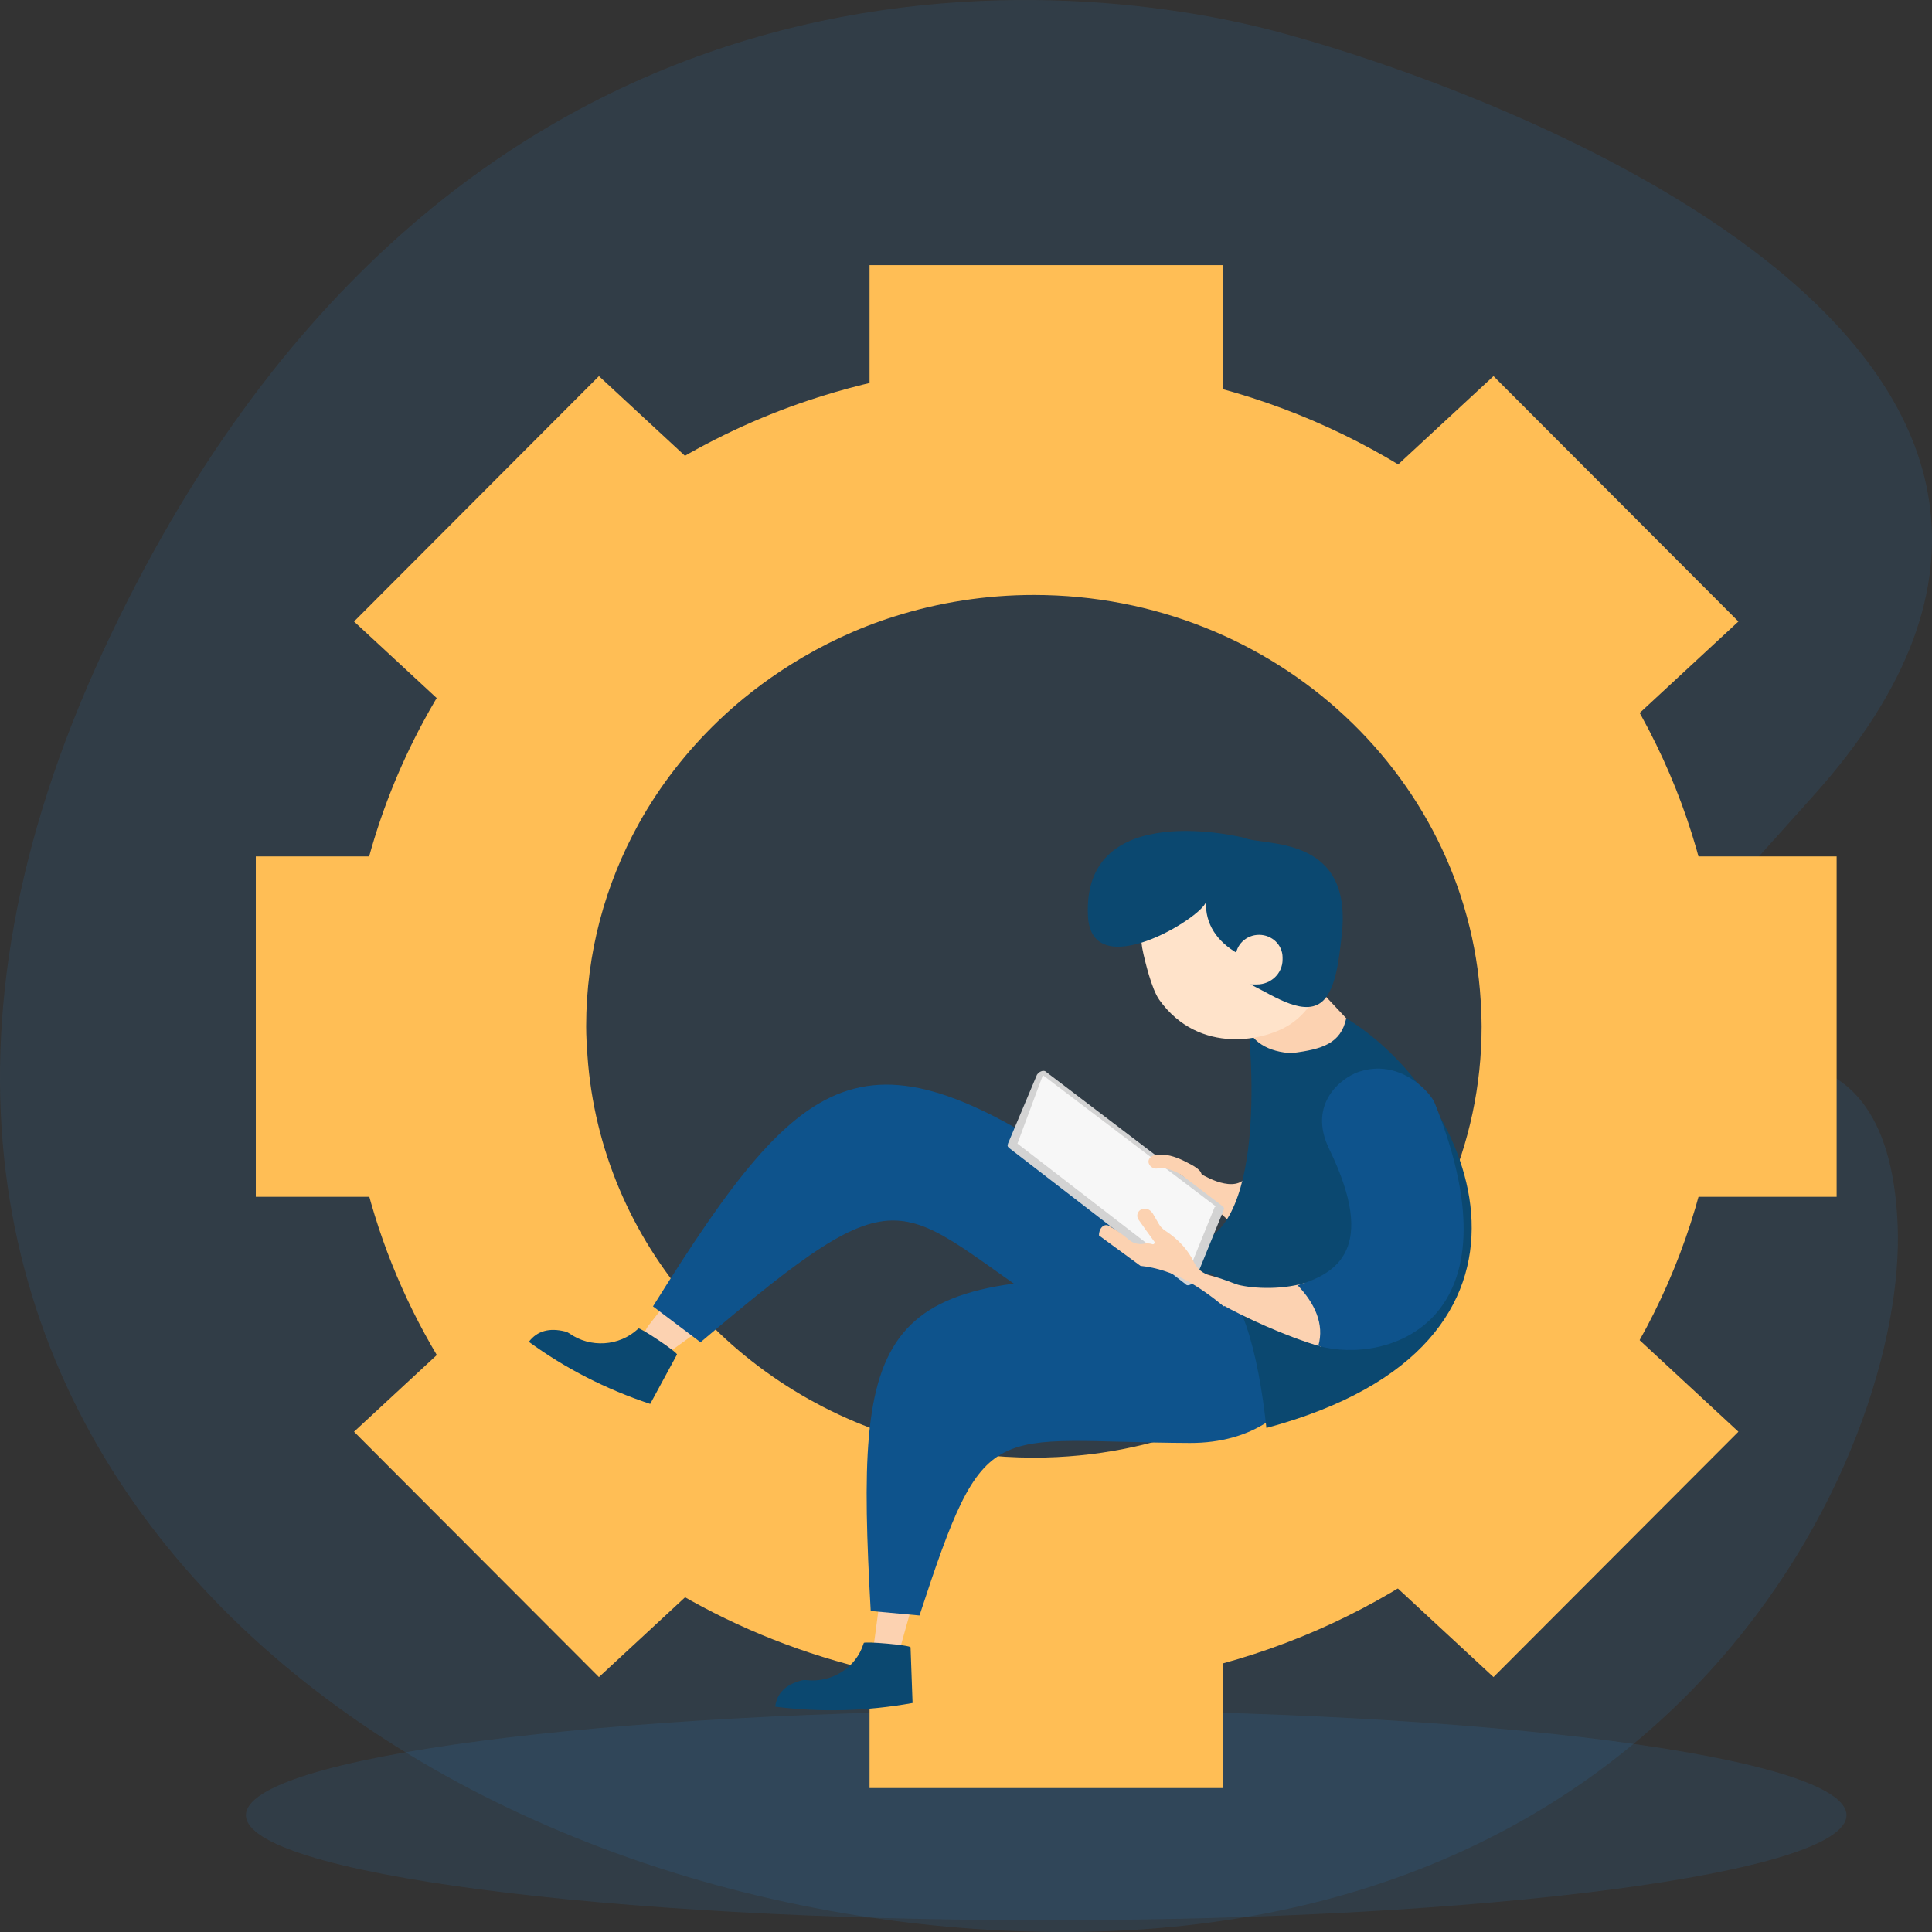
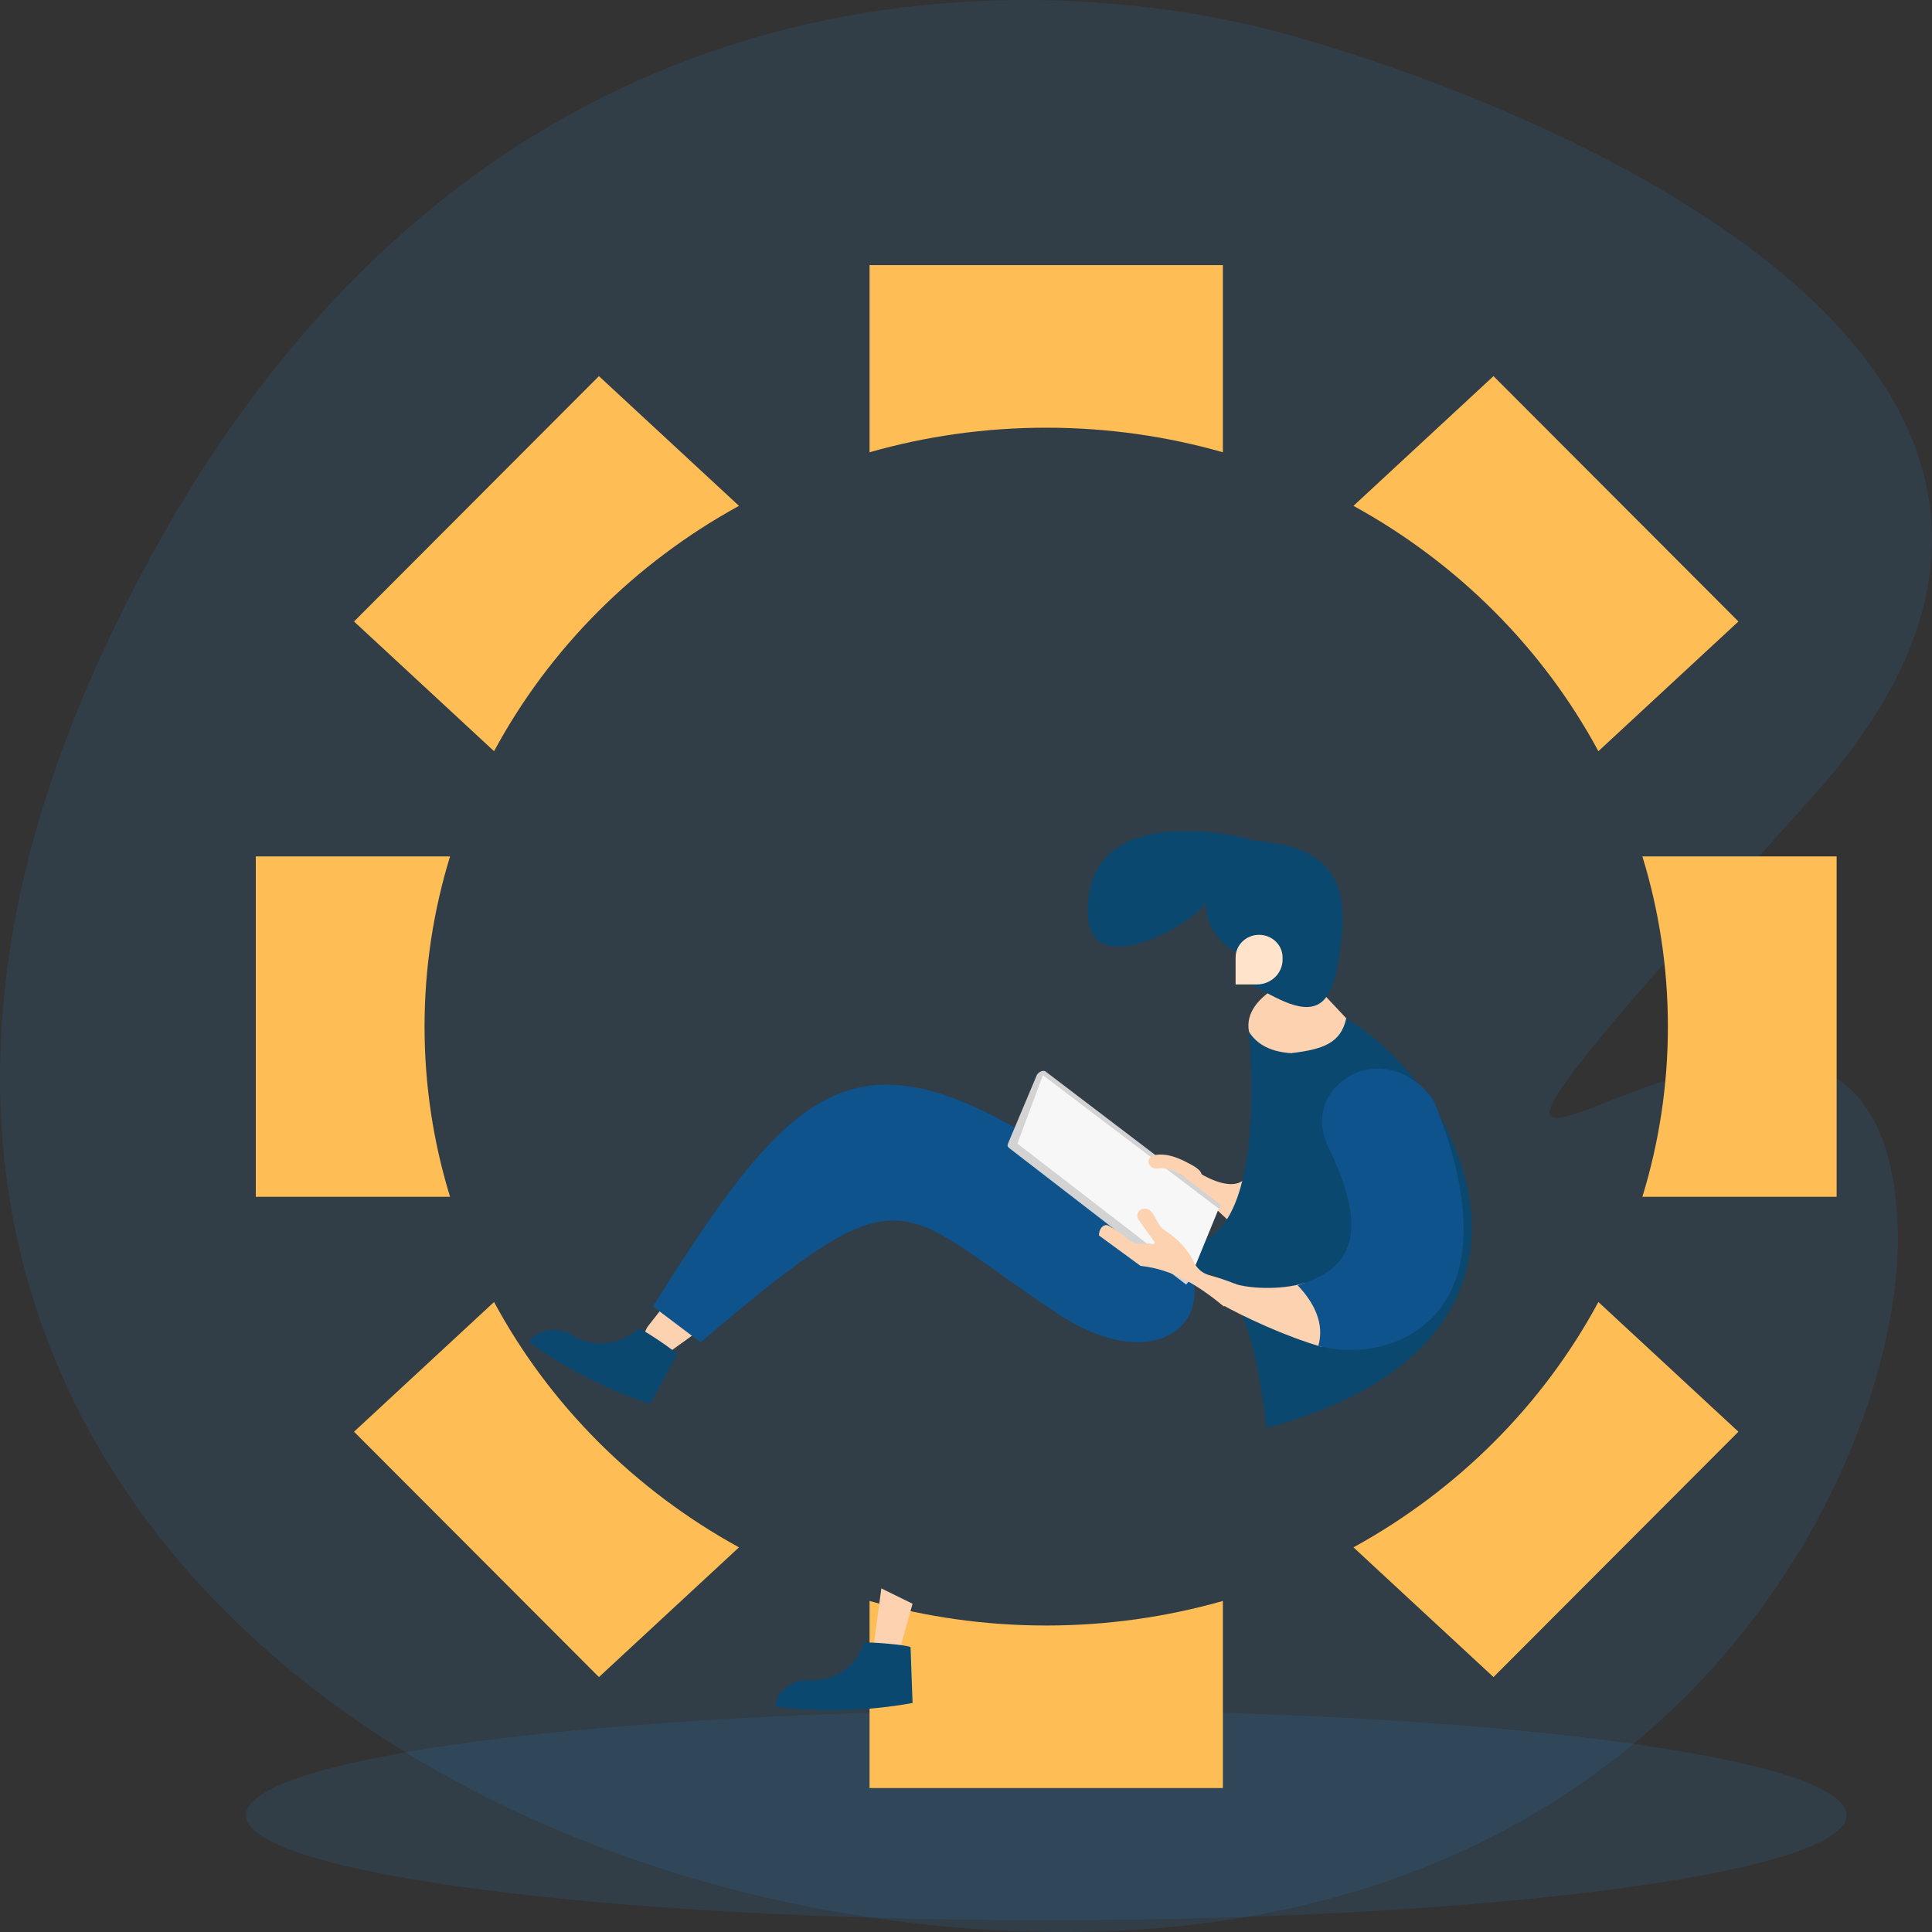
<svg xmlns="http://www.w3.org/2000/svg" width="200" height="200" viewBox="0 0 200 200" fill="none">
  <rect x="0" y="0" width="200" height="200" fill="#333333" stroke="none" />
  <path opacity="0.11" d="M108.304 198.776C154.058 198.776 191.149 193.912 191.149 187.911C191.149 181.91 154.058 177.046 108.304 177.046C62.55 177.046 25.459 181.91 25.459 187.911C25.459 193.912 62.55 198.776 108.304 198.776Z" fill="#2A94F4" />
  <path opacity="0.11" d="M196.443 126.788C197.432 150.2 173.642 203.023 104.175 199.864C38.72 196.888 -26.05 146.693 10.65 67.473C46.116 -9.082 109.929 -2.724 132.424 3.338C157.296 10.042 228.352 37.198 187.703 82.395C122.479 154.915 194.426 79.056 196.443 126.788Z" fill="#2A94F4" />
  <path d="M76.499 52.366L62.002 38.937L36.649 64.337L51.145 77.765C56.875 67.124 65.711 58.286 76.499 52.366ZM43.949 106.274C43.949 100.152 44.874 94.24 46.59 88.655H26.481V123.893H46.59C44.874 118.307 43.949 112.395 43.949 106.274ZM108.304 44.275C114.658 44.275 120.795 45.166 126.593 46.819V27.447H90.016V46.819C95.814 45.166 101.951 44.275 108.304 44.275ZM165.464 77.765L179.96 64.337L154.607 38.937L140.11 52.366C150.898 58.286 159.734 67.124 165.464 77.765ZM170.019 88.655C171.735 94.24 172.66 100.152 172.66 106.274C172.66 112.395 171.735 118.307 170.019 123.893H190.128V88.655H170.019ZM140.11 160.181L154.607 173.611L179.96 148.211L165.464 134.783C159.734 145.424 150.898 154.261 140.11 160.181ZM51.145 134.783L36.649 148.211L62.002 173.611L76.499 160.181C65.711 154.261 56.875 145.424 51.145 134.783ZM108.304 168.273C101.951 168.273 95.814 167.381 90.016 165.729V185.1H126.593V165.729C120.795 167.381 114.658 168.273 108.304 168.273Z" fill="#FFBE55" />
-   <path d="M178.174 104.718C177.33 67.549 145.812 37.663 107.028 37.663C98.861 37.663 91.024 39.005 83.718 41.444C78.405 43.218 73.392 45.596 68.738 48.469C63.721 51.566 59.125 55.241 55.07 59.415C50.658 63.957 46.87 69.067 43.861 74.634C38.746 84.093 35.842 94.837 35.842 106.242C35.842 108.4 35.954 110.532 36.156 112.639C38.949 141.711 60.57 165.525 89.168 172.643C94.876 174.064 100.86 174.821 107.028 174.821C146.343 174.821 178.214 144.117 178.214 106.242C178.214 105.731 178.186 105.227 178.174 104.718ZM107.028 150.893C103.001 150.893 99.095 150.397 95.37 149.467C76.395 144.732 62.167 128.7 60.813 109.27C60.743 108.267 60.679 107.262 60.679 106.242C60.679 98.65 62.661 91.511 66.132 85.253C68.304 81.336 71.079 77.781 74.313 74.668C76.599 72.469 79.13 70.509 81.847 68.802C85.137 66.735 88.705 65.046 92.508 63.838C97.193 62.348 102.095 61.589 107.028 61.59C132.095 61.59 152.501 80.764 153.336 104.718C153.354 105.225 153.377 105.731 153.377 106.242C153.376 130.902 132.625 150.893 107.028 150.893Z" fill="#FFBE55" />
  <path fill-rule="evenodd" clip-rule="evenodd" d="M72.669 137.527C72.669 137.527 70.289 139.238 69.072 140.113C68.867 140.26 68.621 140.343 68.365 140.35C68.11 140.356 67.859 140.287 67.646 140.15C67.406 139.997 67.201 139.797 67.043 139.564C66.886 139.33 66.78 139.069 66.731 138.794C66.683 138.52 66.693 138.239 66.761 137.969C66.83 137.699 66.955 137.445 67.129 137.223L69.242 134.527L72.669 137.527Z" fill="#FCD2B1" />
  <path fill-rule="evenodd" clip-rule="evenodd" d="M114.618 122.91C116.393 124.167 119.575 125.468 120.733 126.896C128.167 136.069 120.32 143.116 109.612 136.071C92.403 124.748 94.246 120.515 72.519 138.951L67.597 135.238C83.554 109.688 89.76 105.294 114.618 122.91Z" fill="#0E538C" />
  <path fill-rule="evenodd" clip-rule="evenodd" d="M94.469 166.019L93.062 171.037C92.987 171.307 92.812 171.542 92.57 171.698C92.329 171.854 92.037 171.92 91.748 171.884C91.356 171.836 90.999 171.639 90.757 171.338C90.515 171.036 90.407 170.654 90.457 170.276L91.234 164.432L94.469 166.019Z" fill="#FCD2B1" />
  <path fill-rule="evenodd" clip-rule="evenodd" d="M94.261 170.533C94.252 170.297 89.478 169.896 89.422 170.077C89.406 170.1 89.399 170.126 89.391 170.151C88.625 172.634 86.115 174.227 83.445 173.923C83.291 173.906 83.136 173.916 82.986 173.954C81.335 174.379 80.417 175.282 80.25 176.675C84.914 177.268 89.652 177.16 94.468 176.294L94.261 170.533ZM70.079 140.224C70.192 140.014 66.245 137.396 66.104 137.527C66.08 137.54 66.058 137.557 66.039 137.576C64.101 139.372 61.103 139.564 58.935 138.031C58.81 137.943 58.67 137.878 58.52 137.84C56.866 137.425 55.605 137.774 54.747 138.906C58.5 141.639 62.676 143.796 67.309 145.334L70.079 140.224Z" fill="#0B4870" />
-   <path fill-rule="evenodd" clip-rule="evenodd" d="M121.15 132.504C123.351 132.587 126.744 131.946 128.533 132.504C140.027 136.087 136.133 149.428 123.167 149.375C102.328 149.289 102.079 146.155 95.186 167.233L90.136 166.769C88.488 136.992 90.315 131.337 121.15 132.504Z" fill="#0E538C" />
  <path fill-rule="evenodd" clip-rule="evenodd" d="M124.168 121.43C124.168 121.43 127.398 123.54 128.848 122.043C130.297 120.546 129.292 125.118 129.292 125.118L127.644 126.789L124.661 124.034L121.642 120.932L124.168 121.43ZM140.935 107.104C138.838 104.831 135.062 100.84 135.062 100.84C135.062 100.84 128.555 102.862 129.292 106.776C130.029 110.69 130.456 113.881 130.456 113.881L138.803 111.669C138.803 111.669 143.033 109.377 140.935 107.104Z" fill="#FCD2B1" />
  <path fill-rule="evenodd" clip-rule="evenodd" d="M129.274 106.775C129.274 106.775 131.453 127.184 123.645 128.759L123.167 132.504C123.167 132.504 130.364 130.683 131.937 127.593C133.511 124.502 135.417 109.01 135.417 109.01C132.492 109.223 130.365 108.564 129.274 106.775Z" fill="#0B4870" />
-   <path fill-rule="evenodd" clip-rule="evenodd" d="M121.492 89.696C118.631 91.691 117.542 95.267 118.373 98.781C118.521 99.406 119.196 102.372 120.016 103.513C124.155 109.27 131.092 107.761 133.695 105.947C137.709 103.149 138.235 97.237 134.867 92.752C131.5 88.268 125.506 86.899 121.492 89.696Z" fill="#FFE3CA" />
  <path fill-rule="evenodd" clip-rule="evenodd" d="M112.624 94.831C112.978 102.007 124.424 95.002 124.837 93.367C124.776 95.649 125.92 97.421 128.163 98.728C128.163 98.728 127.675 101.033 129.79 102.078C131.904 103.123 135.279 105.459 137.086 103.471C138.319 102.113 138.626 99.199 138.898 96.774C140.067 86.316 130.817 87.631 128.803 86.73C128.803 86.73 112.014 82.47 112.624 94.831Z" fill="#0B4870" />
  <path fill-rule="evenodd" clip-rule="evenodd" d="M127.91 99.115C127.91 97.822 128.998 96.773 130.341 96.773C131.683 96.773 132.772 97.822 132.772 99.115V99.342C132.772 100.76 131.578 101.909 130.106 101.909H127.91V99.115Z" fill="#FFE3CA" />
  <path d="M107.358 111.224L125.879 125.46L126.443 124.773L108.183 110.881C107.87 110.778 107.546 110.995 107.358 111.224Z" fill="#D3D3D3" />
  <path fill-rule="evenodd" clip-rule="evenodd" d="M107.859 111.225L126.162 125.117L123.173 132.415L104.87 118.522L107.859 111.225Z" fill="#F7F7F7" />
-   <path d="M122.744 132.345C122.589 133.058 122.826 133.272 123.608 132.794L126.729 125.118C126.592 124.712 126.261 124.659 125.738 124.959L122.744 132.345Z" fill="#D3D3D3" />
  <path d="M104.356 118.36C104.265 118.627 104.29 118.685 104.494 118.864L122.79 132.982L123.358 132.299L105.324 118.384L107.986 111.225H107.359L104.356 118.36Z" fill="#D3D3D3" />
  <path fill-rule="evenodd" clip-rule="evenodd" d="M125.05 131.735C128.454 133.036 130.248 139.947 131.098 147.822C163.419 139.148 152.658 113.476 139.363 105.412C138.8 108.021 136.909 108.615 133.764 109.011C133.674 117.54 133.147 122.385 125.05 131.735Z" fill="#0B4870" />
  <path fill-rule="evenodd" clip-rule="evenodd" d="M127.78 132.868C126.955 132.543 126.112 132.262 125.256 132.026C124.899 131.937 124.568 131.773 124.285 131.545C124.003 131.317 123.776 131.032 123.622 130.71C123.01 129.419 122.012 128.307 120.605 127.384C120.34 127.211 120.122 126.981 119.967 126.711C119.724 126.293 119.392 125.713 119.392 125.713C119.149 125.296 118.829 125.113 118.494 125.117C118.355 125.116 118.218 125.152 118.098 125.222C117.978 125.291 117.881 125.39 117.816 125.51C117.752 125.629 117.723 125.763 117.732 125.897C117.741 126.031 117.789 126.16 117.869 126.269C118.298 126.898 119.019 127.883 119.493 128.531C119.515 128.561 119.526 128.598 119.526 128.635C119.525 128.672 119.512 128.708 119.489 128.738C119.465 128.767 119.433 128.789 119.396 128.8C119.359 128.811 119.319 128.81 119.283 128.797C119.015 128.702 118.728 128.693 118.429 128.752C118.151 128.805 117.865 128.795 117.592 128.722C117.319 128.65 117.068 128.517 116.858 128.334C116.274 127.832 115.597 127.356 114.812 126.908C114.253 126.588 113.735 127.225 113.77 127.897L118.065 131.043C121.493 131.405 124.168 133.182 126.694 135.239C126.694 135.239 129.969 133.729 127.78 132.868Z" fill="#FCD2B1" />
  <path fill-rule="evenodd" clip-rule="evenodd" d="M135.134 132.794C132.409 133.618 129.21 133.348 127.856 132.912C126.943 132.618 125.496 134.496 126.504 135.061C128.733 136.308 133.065 138.343 136.765 139.409C137.418 137.161 136.114 134.693 135.134 132.794Z" fill="#FCD2B1" />
  <path fill-rule="evenodd" clip-rule="evenodd" d="M136.471 139.322C143.586 141.31 157.661 136.973 148.527 114.194C148.069 113.053 144.87 109.503 140.611 110.973C138.921 111.556 135.302 114.218 137.603 118.958C142.646 129.346 138.314 131.843 134.327 133.049C136.093 134.901 137.123 137.077 136.471 139.322Z" fill="#0E538C" />
  <path d="M120.083 119.519C119.597 119.525 119.063 119.635 118.923 120.063C118.766 120.545 119.262 121.059 119.828 120.96C120.981 120.771 122.146 121.494 123.244 122.221C123.244 122.221 124.205 122.495 124.376 121.801C124.533 121.164 123.592 120.702 122.785 120.286C121.945 119.853 121.04 119.507 120.083 119.519Z" fill="#FCD2B1" />
</svg>